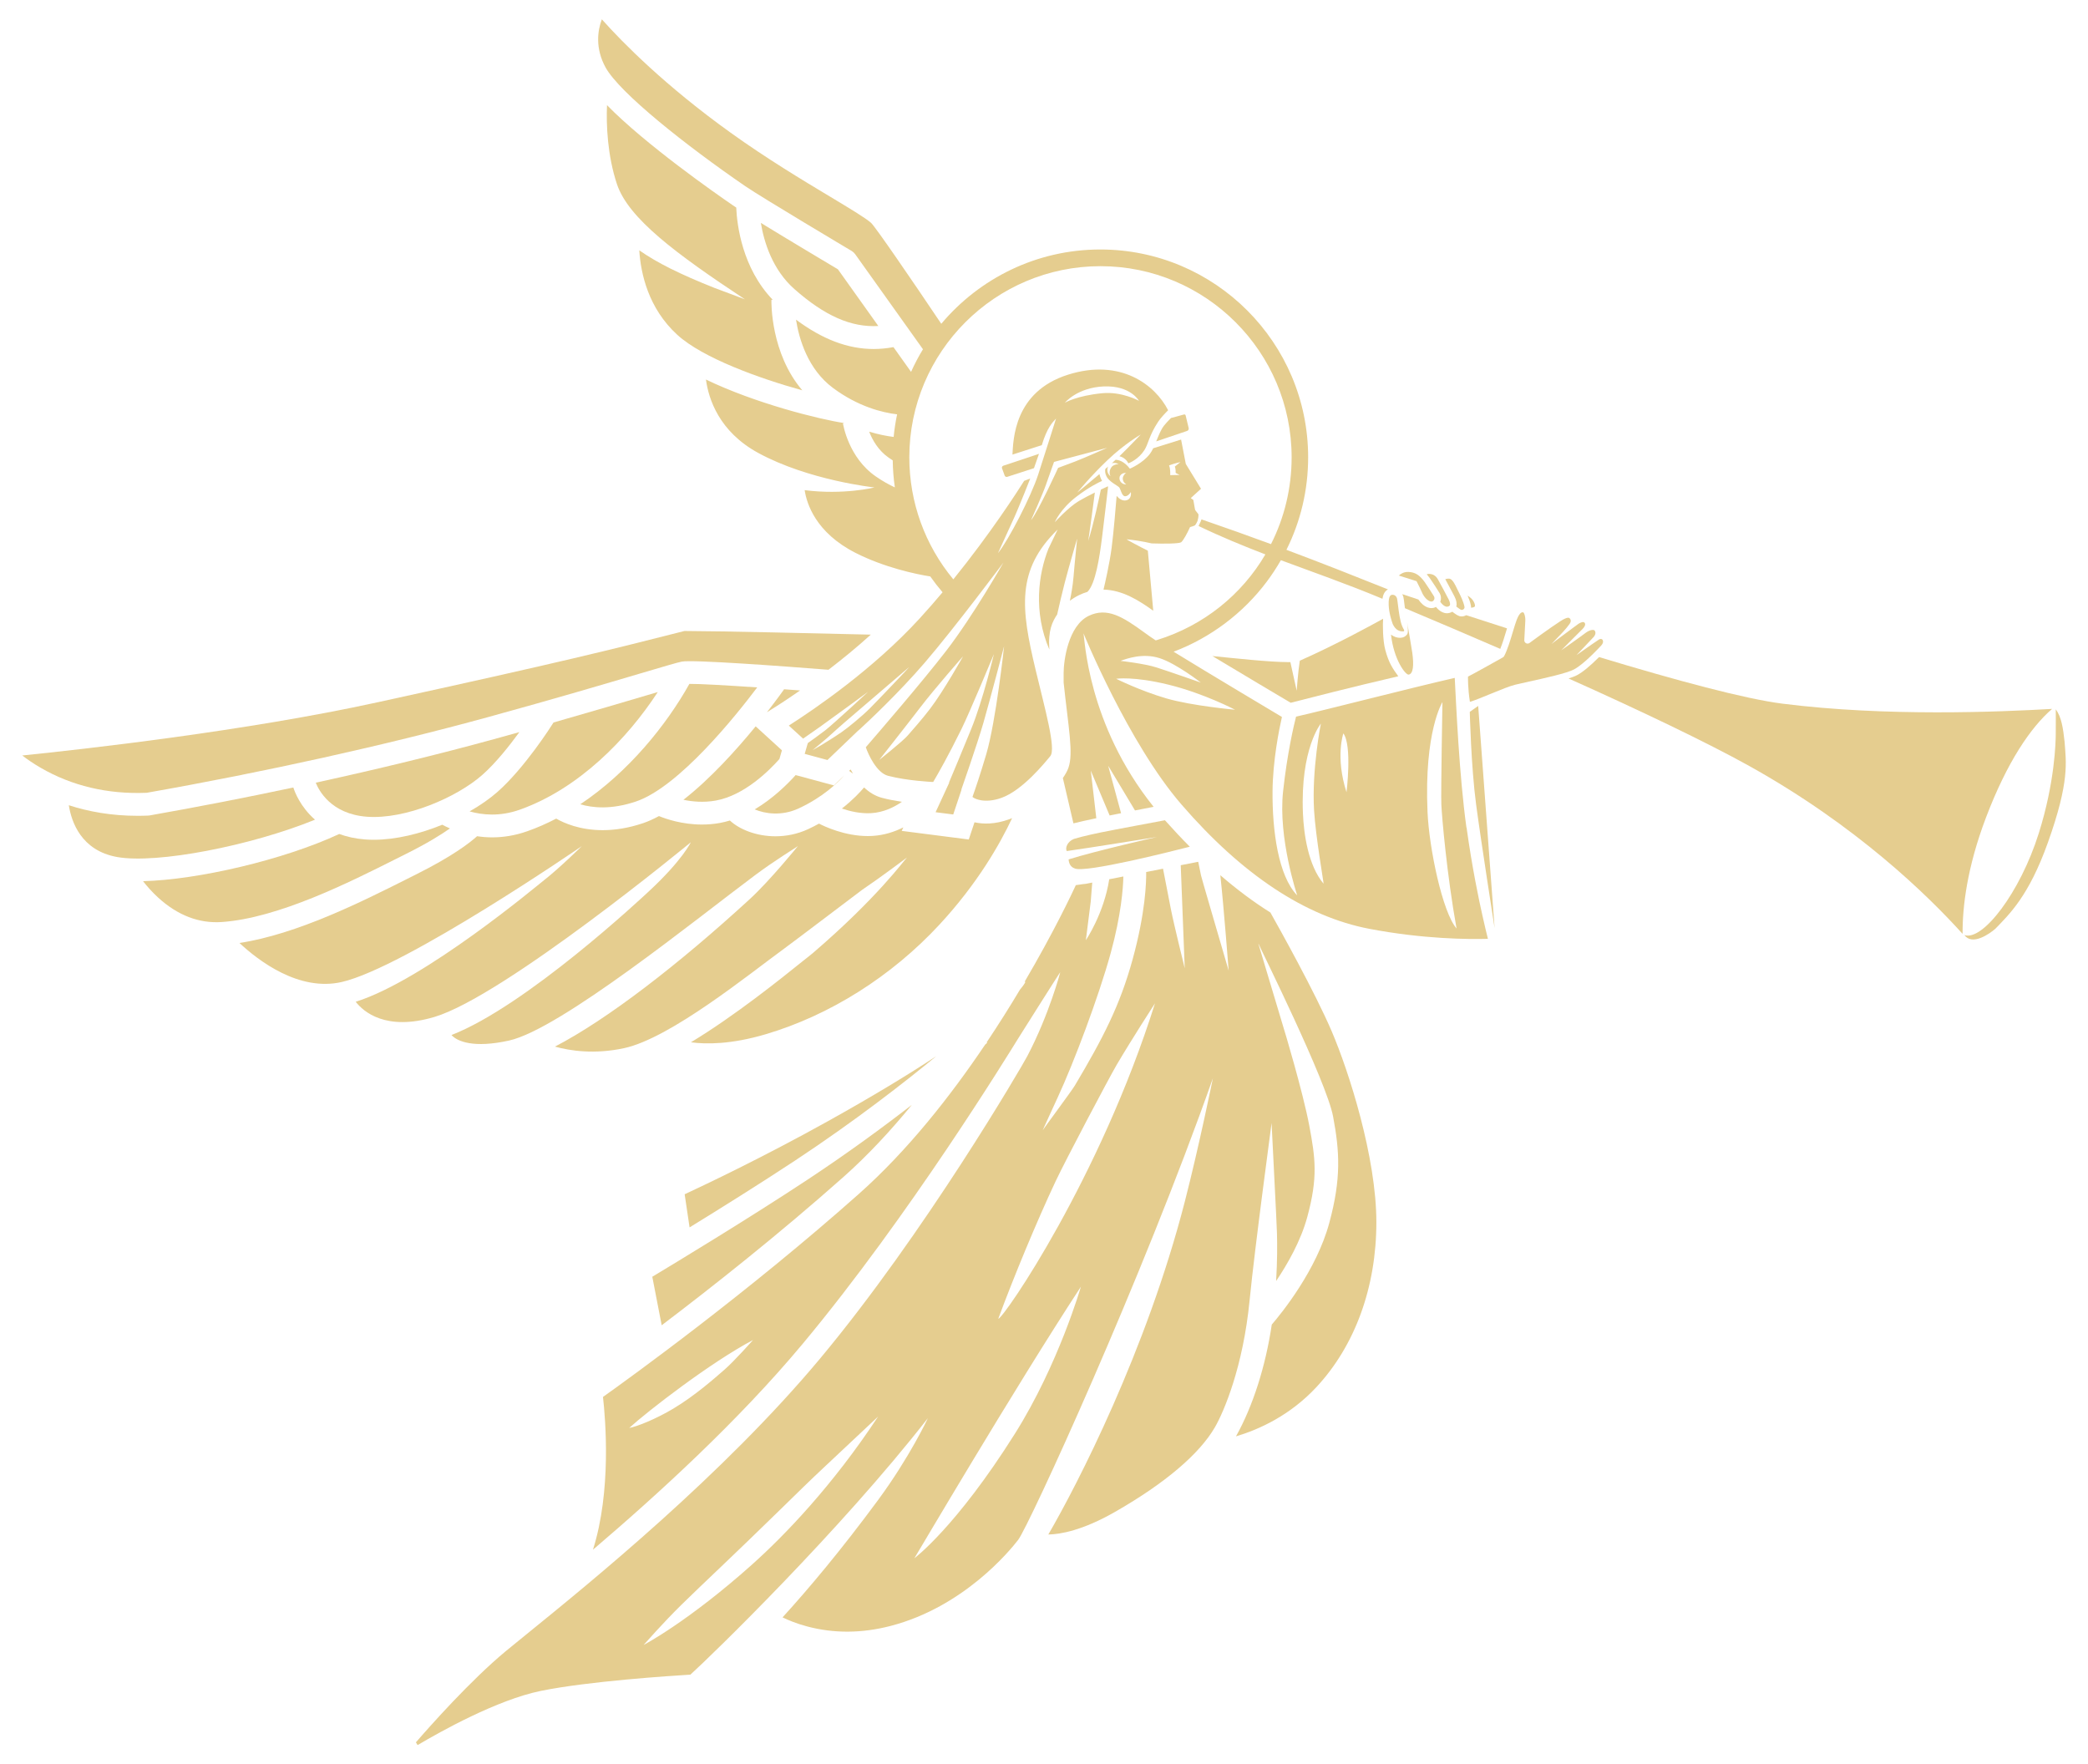
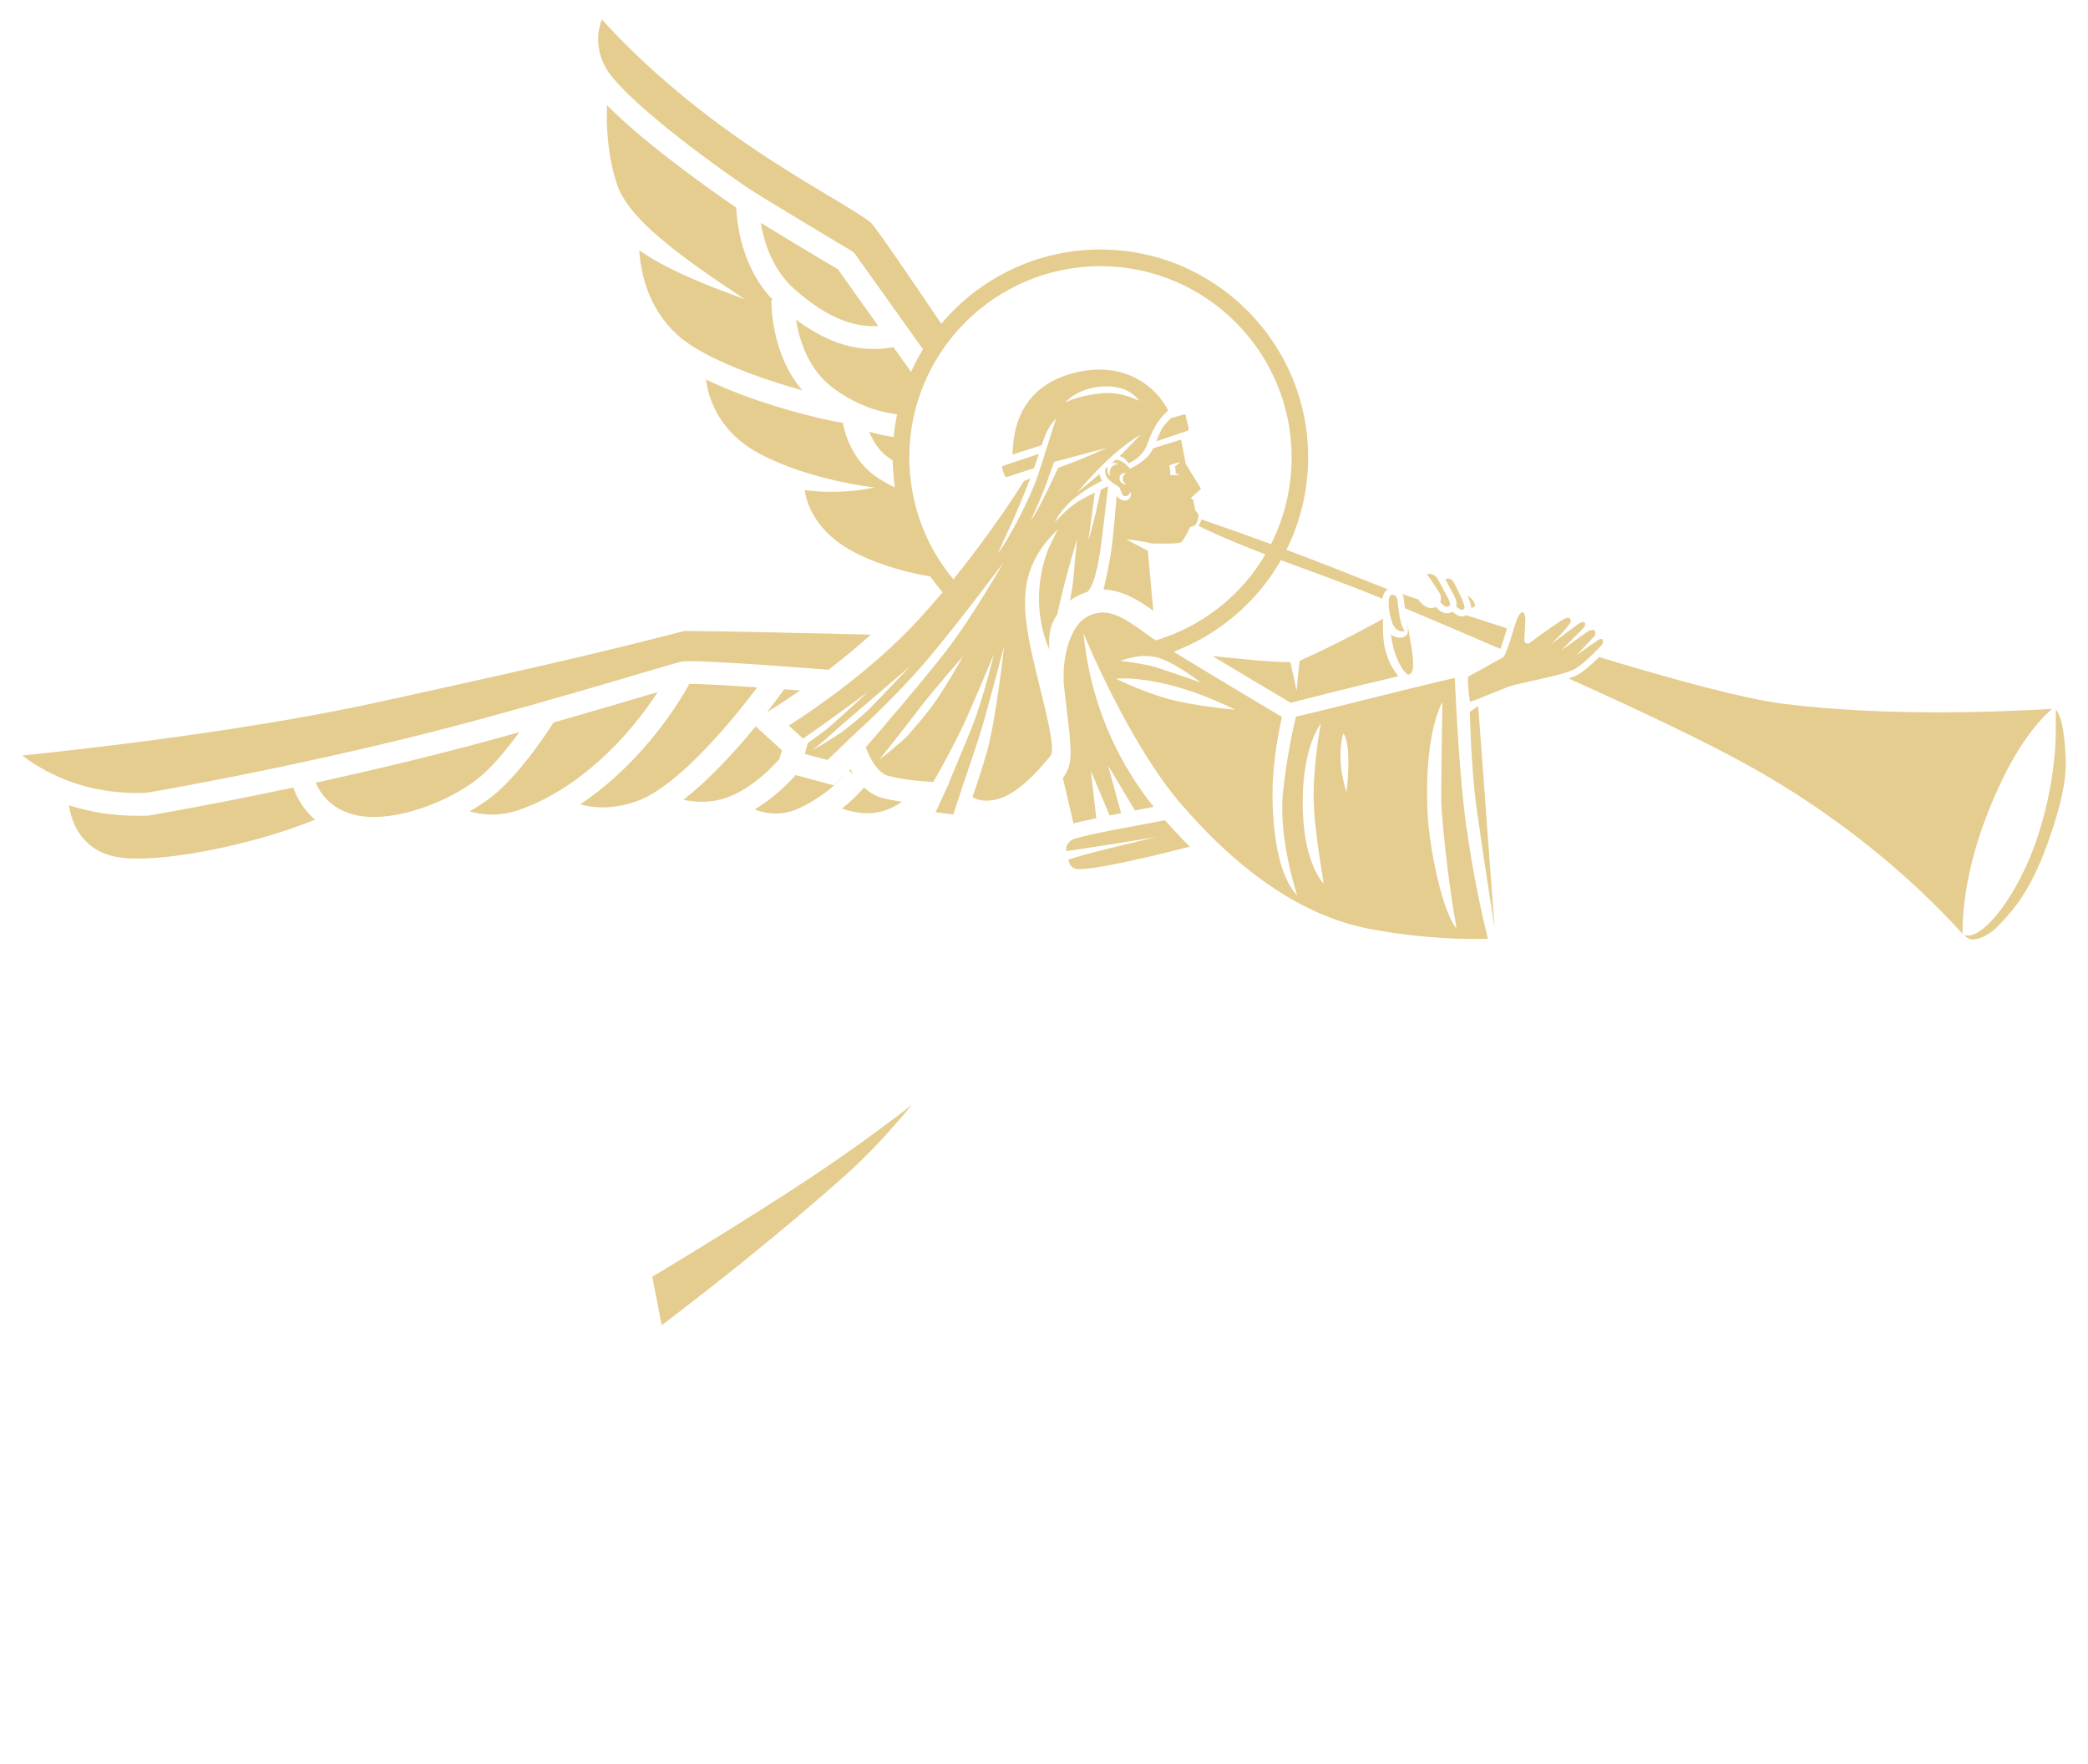
<svg xmlns="http://www.w3.org/2000/svg" id="Layer_1" viewBox="0 0 658 556">
  <defs>
    <style>
      .cls-1 {
        fill: #e5cd8f;
      }
    </style>
  </defs>
  <path class="cls-1" d="M250.36,91.11c9.54,8.42,17.88,12.11,26.43,11.62l-12.73-17.86c-3.02-1.8-15.33-9.14-24.29-14.63,1,6.03,3.63,14.73,10.59,20.87Z" />
  <path class="cls-1" d="M374.6,134.92l-.97-4.02c-.05-.22-.28-.35-.5-.29l-4.12,1.12c-.82.83-1.68,1.73-2.22,2.43-.97,1.26-1.69,3.12-2.43,4.93l9.75-3.3c.36-.12.56-.5.48-.86Z" />
  <path class="cls-1" d="M230.81,64.6c-5.23-3.59-27.4-19.06-39.52-31.46-.27,6.17.13,15.87,3.13,24.88,3.6,10.8,18.58,21.92,40.3,36.29l-9.58-3.59c-10.65-4.22-18.19-7.96-23.68-11.84.46,7.32,2.84,18.28,11.99,26.64,7.99,7.29,25.82,13.73,39.38,17.48-10.02-11.73-9.75-27.74-9.73-28.52h.42c-9.66-10.04-11.27-23.65-11.51-29.08-.48-.31-.89-.58-1.21-.8Z" />
  <path class="cls-1" d="M200.39,252.58c13.61-4.6,31.62-27.18,38.23-35.96-10.01-.68-18.27-1.14-21.37-1.11-7.23,12.93-19.19,27.8-34.38,37.94,3.79,1.12,9.72,1.76,17.52-.87Z" />
  <path class="cls-1" d="M250.74,244.24c-2.56,2.85-7.12,7.38-12.91,10.82,3.25,1.35,8.4,2.19,13.79-.28,7.58-3.48,12.36-8.1,14.49-10.46l-3.33,3.18-12.03-3.25Z" />
  <path class="cls-1" d="M163.77,255.16c18.64-6.6,33.93-22.37,43.52-37.08-1.08.32-2.23.66-3.44,1.02-7.34,2.17-17.24,5.1-29.41,8.57-.69,1.1-9.08,14.32-17.74,21.94-2.39,2.1-5.37,4.17-8.71,6.08,3.97,1.13,9.49,1.7,15.79-.53Z" />
  <path class="cls-1" d="M163.66,230.71c-2.6.73-5.28,1.47-8.05,2.23-17.29,4.75-36.36,9.39-56.1,13.7.92,2.34,4.73,9.86,16.08,10.73,12.18.92,28.35-6.09,36.36-13.14,4.25-3.74,8.57-9.19,11.72-13.52Z" />
  <path class="cls-1" d="M46.16,249.84c37.32-6.57,75.5-15.04,107.56-23.84,20.99-5.76,37.3-10.59,48.1-13.79,8-2.37,11.6-3.43,13.05-3.72,3.41-.68,32.46,1.49,46.21,2.57,4.26-3.26,8.84-6.99,13.34-11.07-15.7-.38-47.88-1.13-58.73-1.15l-.54.14c-22.62,5.74-37.57,9.53-96.32,22.36-41.49,9.06-92.4,14.75-111.82,16.73,1.59,1.22,3.51,2.55,5.76,3.85,9.88,5.74,21.11,8.4,33.4,7.91Z" />
  <path class="cls-1" d="M267.58,242.91l1.24.89c-.28-.45-.53-.9-.77-1.33l-.46.44Z" />
  <path class="cls-1" d="M274.48,256.25c4.05-.23,7.44-1.98,9.74-3.58-2.05-.31-4.22-.71-6.26-1.25-2.22-.58-4.09-1.8-5.66-3.28-1.18,1.41-3.51,3.92-6.99,6.65,2.48.85,5.79,1.64,9.17,1.46Z" />
  <path class="cls-1" d="M315.78,147.6l.82,2.25c.12.34.49.52.83.41l8.41-2.73c.56-1.54,1.1-3.07,1.58-4.52l-11.23,3.74c-.36.12-.55.51-.42.86Z" />
  <path class="cls-1" d="M453.69,186.94c.43.77.53,1.65.27,2.48-.02.07-.06.14-.09.21.34.51,1.16,1.49,2.09,1.57.17,0,.69-.09.9-.39.23-.34.1-1.03-.33-1.9-.54-1.07-2.59-4.93-3.38-6.31-.64-1.13-1.44-1.65-2.66-1.75-.36-.03-.65.04-.88.13.37.42.71.85,1.03,1.29.6.84,2.71,4.08,3.05,4.68Z" />
-   <path class="cls-1" d="M448.32,187.15c.93,1.69,1.91,2.19,2.3,2.33.31.11.6.12.79.02.29-.14.5-.39.59-.69.09-.29.05-.6-.1-.88-.28-.49-2.33-3.67-2.92-4.49-1.61-2.24-3.06-3.14-5.18-3.21-1.42-.04-2.44.64-2.99,1.14,1.85.59,3.71,1.18,5.59,1.77.88,1.72,1.41,2.85,1.92,4Z" />
  <path class="cls-1" d="M458.93,191.14c.67.53,1.33.98,1.56,1.04.23.06.56-.04.78-.25.21-.2.29-.45.23-.74-.32-1.64-1.18-3.36-1.87-4.74-.19-.38-.37-.73-.52-1.05-.44-.93-1.26-2.68-2.15-3-.38-.14-.99-.04-1.5.11.96,1.75,2.44,4.53,2.9,5.45.62,1.23.81,2.29.57,3.17Z" />
  <path class="cls-1" d="M463.57,191.49c.43-.01.97-.11,1.18-.36.19-.22-.01-1.43-1.05-2.5-.28-.29-.72-.61-1.21-.94.43.98.82,2.03,1.03,3.11.05.23.06.46.05.69Z" />
  <path class="cls-1" d="M438.93,196.71c.3.66.82,1.47,1.69,1.93.69.36,1.36.36,1.85.29,0-.15,0-.29.01-.42-.2-.33-.4-.7-.58-1.12-.73-1.68-1.09-4.6-1.35-6.74-.11-.87-.21-1.69-.29-2.02-.21-.83-.91-1.32-1.67-1.17-.26.05-1.07.21-.97,3.15.08,2.53.94,5.12,1.3,6.11Z" />
  <path class="cls-1" d="M459.98,194.17c-.65-.17-1.62-.86-2.3-1.4-.58.34-1.22.48-1.7.48-.07,0-.14,0-.2,0-1.55-.14-2.67-1.25-3.28-2.01-.06.04-.12.08-.18.11-.37.19-.79.28-1.23.28-.37,0-.75-.07-1.13-.2-1.1-.37-2.13-1.25-2.98-2.51-1.71-.56-3.4-1.13-5.09-1.69.15.28.28.57.36.89.11.45.21,1.21.33,2.26.05.39.1.83.16,1.28,9.79,4.12,19.94,8.44,30.04,12.82.71-1.72,1.39-3.98,2-6.03.05-.15.09-.29.13-.44-4.28-1.37-8.58-2.76-12.85-4.15-.44.25-.94.39-1.43.39-.22,0-.45-.03-.66-.08Z" />
  <path class="cls-1" d="M354.95,157.66c-1.27.32-2.41-.63-3.06-1.38-.24,3-.95,11.56-1.58,16.37-.65,4.96-2.1,11.26-2.56,13.15,6.06.12,11.35,3.55,15.68,6.66l-1.71-18.93c-2.14-1.04-6.95-3.61-6.66-3.58,5.02.5,7.58,1.28,7.86,1.29,4.14.14,8.53.09,9.28-.35.72-.53,2.08-3.12,2.82-4.79.19-.07.53-.17.83-.25l.72-.3c.35-.41.63-.93.82-1.41.09-.23.35-1.43.29-2.07l-.9-1.16c-.11-.13-.18-.29-.21-.46l-.51-2.91c-.29-.2-.55-.41-.81-.58l3.23-2.94-4.69-7.66c-.06-.1-.11-.17-.13-.29-.86-4.34-1.27-6.49-1.46-7.56l-8.78,2.74c-.33.67-.68,1.3-1.08,1.81-2.23,2.92-6.14,4.57-6.26,4.62,0,.01,0,.02,0,.03-1.86-2.43-3.65-2.81-4.53-2.82-.34.32-.69.64-1.01.94-.06.05-.12.11-.18.16.86-.36,2.19.22,2.19.22,0,0-1.67.09-2.31,1.03-.64.94-.73,1.88-.3,2.82,0,0-.98-.68-.98-1.97,0-.44.1-.79.25-1.08-.29.25-.58.51-.89.77-.1.48-.14,1.32.38,2.36.81,1.63,3.46,2.87,3.98,3.42.51.56.81,2.82,1.88,2.82s1.8-1.33,1.8-1.33c0,0,.43,2.14-1.41,2.61ZM372,145.61l-1.79,1.43s.33.51.28,1.99c.36.18,1.23.63,1.23.63l-2.95.07s.15-1.86-.36-3.07c1.69-.65,3.6-1.05,3.6-1.05ZM353.03,149.85c.71-1,1.88-.81,1.88-.81-.49.15-1.07,1.07-1.09,1.67-.02.6.19,1.35,1.13,1.92-1.82.11-2.63-1.77-1.92-2.78Z" />
  <path class="cls-1" d="M409.61,208.2c-.55,3.48-.98,9.46-.98,9.46l-1.99-9.01c-.21,0-.42,0-.63,0-5.87,0-16.98-1.22-23.94-1.91,8.85,5.34,21.48,12.82,24.67,14.72,4.67-1.19,18.9-4.87,33.91-8.35-1.59-2.25-2.93-3.92-4.11-8.35-.8-2.98-.82-8.09-.67-9.78-2.98,1.66-14.74,8.12-26.25,13.22Z" />
-   <path class="cls-1" d="M400.27,287.51c-5.27-3.31-10.5-7.22-15.7-11.71,1.08,9.96,2.63,30.09,2.63,30.09-4.75-16.3-8.29-28.33-8.72-30.02,0,0-.53-2.55-.88-4.3l-5.51,1.08,1.26,32.47s-3.37-13.58-4.36-18.6c-.52-2.66-1.95-10-2.48-12.77l-5.31,1.04c.05,3.09-.2,12.69-4.26,27.48-4.02,14.64-9.37,24.92-18.22,39.81-.96,1.62-9.99,13.78-10.14,14.11,0,0,3.27-7.22,4.75-10.39,5-10.78,12.87-31.56,16.68-45.43,3.34-12.17,3.92-20.55,4-24.17l-4.45.87c-1.7,10.9-7.37,19.2-7.37,19.2l1.54-12.19.47-5.96-2.05.4c-1.31.09-1.96.3-3.12.41-1.18,2.56-6.88,14.68-16.12,30.41l.24.12c-.14.28-.6,1.07-1.74,2.42-3.13,5.24-6.63,10.83-10.47,16.57l.15.16s-.24.22-.65.59c-10.86,16.13-24.36,33.32-39.75,47-35.11,31.21-72.23,58.01-80.67,64.01.81,7.13,2.69,29.73-3.16,48.14,20.47-17.45,45.79-40.55,66.02-64.79,33.59-40.25,65.07-91.62,68.02-96.37-.01.03,13.28-21.11,13.22-20.79,0,0-3.46,13.22-10.39,26.43-1.65,3.15-32.23,55.67-65.33,95.33-30.58,36.63-72.35,70.51-92.42,86.79-2.66,2.16-4.89,3.96-6.59,5.37-11.05,9.16-23.81,23.53-28.32,28.73l.53.87c7.14-4.23,25.05-14.26,38.8-17.07,15.11-3.08,41.08-4.76,47.16-5.13,6.34-5.7,47.14-45.29,74.85-80.83,0,0-5.65,12.19-15.78,25.92-11.51,15.59-21.66,27.69-30.02,36.86,1.72.85,4.36,1.96,7.75,2.86,8.44,2.25,17.31,2.19,26.37-.18,22.97-5.99,37.47-23.64,40.14-27.11,3.36-4.41,38.9-81.72,61.36-145.49,0,0-4.36,21.43-8.85,38.88-12.1,47.03-33.92,89.3-43.02,104.93,3.84-.07,10.79-1.28,21.01-7.12,15.71-8.98,26.61-18.22,31.52-26.73,2.77-4.81,8.84-18.9,10.9-39.9,1.68-17.12,6.92-55.58,6.93-55.94l1.41,28.23c-.04,1.27.79,8.78.02,21.59,3.7-5.5,7.8-12.74,9.82-20.18,3.41-12.57,2.55-18.54.62-28.85-1.97-10.48-7.97-30.51-8.14-30.94l-7.96-26.56c.72,1.79,21.51,43.49,23.61,54.66,2.07,11.05,2.61,19.51-1.2,33.57-4.03,14.88-14.99,28.38-18.12,32.02-1.96,13.2-5.96,25.73-11.28,35.22,7.3-2.17,17.03-6.58,25.36-15.53,12.18-13.09,18.88-31.54,18.88-51.96s-8.64-47.47-14.08-60.17c-5.25-12.25-16.49-32.41-19.34-37.46ZM228.23,431.68c-2.84,2.45-9.07,8.04-16.08,12.23-5.36,3.2-11.38,5.65-13.86,6.07,5.82-5.3,25.58-20.61,39.01-27.71,0,0-5.9,6.67-9.07,9.41ZM237.21,492.84c-20.36,18.22-34.39,25.53-34.39,25.53,5.77-6.42,8.8-9.78,17.62-18.18,27.16-25.83,29.17-28.36,39.43-37.98,1.81-1.7,16.85-15.82,16.85-15.82-14.37,21.81-29.49,37.47-39.52,46.45ZM319.84,451.78c-18.62,29.58-31.69,39.26-31.69,39.26.26-.34,31.18-52.99,52.48-85.58,0,0-7.06,24.51-20.79,46.32ZM314.58,415.6c4.88-13.22,12.2-30.85,18.09-43.37,3.08-6.54,16.79-32.52,19.25-36.7,4.75-8.08,12.06-19.37,12.06-19.37-17.32,55.04-47.62,99.2-49.4,99.44Z" />
  <path class="cls-1" d="M338.74,273.69c3.49,1.4,30.19-5.33,36.21-6.87-2.62-2.63-5.23-5.41-7.84-8.34-12.27,2.35-22.68,4.07-28.67,5.88-2.13.86-2.8,2.87-2.27,3.83,6.49-.89,28.4-4.43,28.4-4.43,0,0-19.4,4.41-27.82,7.06.06.77.32,2.35,1.99,2.87Z" />
  <path class="cls-1" d="M504.62,203.39c.58-.62.7-1.28.39-1.78-.13-.22-.58-.44-1.18-.04-2.23,1.47-7.03,4.89-7.03,4.89l5.48-5.8c.88-1.11.35-1.86.21-2-.2-.2-1.17-.39-2.68.68-2.05,1.56-7.81,5.59-7.81,5.59l6.79-6.8c1.04-1.1.76-1.72.54-1.93-.36-.35-1.1-.13-1.84.34-1.03.7-1.73,1.31-2.93,2.16-1.76,1.25-5.64,4.25-5.64,4.25,0,0,2.38-2.48,3.5-3.67.93-.99,1.67-1.91,2.08-2.49,0-.01,1.01-1.08.17-1.95-.27-.28-.8-.23-1.5.11-.91.27-6.24,4.05-11.18,7.67-.32.23-.75.26-1.09.07-.35-.19-.56-.56-.54-.96,0,0,.26-4.81.32-6.09.07-1.44-.39-2.61-.66-2.67-.29-.06-1.04-.22-2.04,2.32-.34.86-.76,2.27-1.21,3.75-.81,2.72-1.74,5.8-2.76,7.71-.09.17-.23.31-.4.41-2.5,1.41-9.19,5.15-10.99,6.05,0,0-.1,3.48.6,7.96,3-.87,11.01-4.59,14.2-5.38,1.12-.28,2.68-.62,4.43-1.01,5.01-1.1,11.87-2.61,14.19-3.84,1.96-1.04,5.01-3.72,8.58-7.55Z" />
  <path class="cls-1" d="M225.54,252.28c8.99-1.61,16.8-9.39,20.08-13.09l.79-2.75-8.27-7.55c-5.99,7.31-14.29,16.55-22.77,23.14,2.8.59,6.37.93,10.17.25Z" />
  <path class="cls-1" d="M208.51,417.63c15.67-11.88,36.86-28.58,57.37-46.81,7.64-6.79,14.84-14.56,21.48-22.66-9.03,7-20.23,15.22-32.85,23.56-18.93,12.49-41.89,26.37-48.95,30.61l2.96,15.3Z" />
  <path class="cls-1" d="M650.62,233.73c-.46-4.24-.99-7.82-2.78-10.21.04.24.01,5.24,0,7.62-.01,2.7-.28,15.34-5.35,31.44-5.93,18.82-17.73,34.07-23.43,32.08,2.45,3.45,7.91-.38,9.75-1.99,4.45-4.61,10.54-10.34,16.53-27.1,6.94-19.4,5.74-25.38,5.28-31.85Z" />
  <path class="cls-1" d="M646.71,223.39c-16.55.95-52.38,2.49-85-1.65-11.83-1.5-33.32-7.28-57.79-14.68-2.82,2.82-5.18,4.77-6.93,5.69-.65.35-1.58.7-2.68,1.06,22.14,9.9,43.57,20.13,56.94,27.57,33.74,18.77,56.24,40.72,67.23,52.91-.06-8.42,1.37-20.86,7.38-36.68,6.68-17.59,14.14-28.46,20.84-34.23Z" />
-   <path class="cls-1" d="M260.77,353.39c-20.24,11.26-38.55,19.95-45.01,22.95l1.55,10.44c9.8-6.02,22.21-13.78,33.23-21.05,19-12.54,34.7-24.82,44.54-32.92-8.59,5.67-19.77,12.49-34.31,20.58Z" />
-   <path class="cls-1" d="M217.73,265.36s-2.59,5.63-13.24,15.51c-2.21,2.05-38.58,36.09-62.21,45.29,1.8,2.04,7.03,4.2,18.11,1.75,16.22-3.57,59.43-38.61,77.46-52.05,6.54-4.88,12.69-8.55,13.6-9.24,0,0-8.85,10.91-15.14,16.68-22.42,20.59-44.98,37.99-61.43,46.51,4.74,1.32,12.43,2.51,21.79.49,14.67-3.16,39.64-23.52,50.41-31.34,3.03-2.2,24.23-18.29,24.51-18.48,6.42-4.36,14.24-10.26,14.24-10.26-1.01.97-9.37,12.7-29.74,30.17-.65.56-1.69,1.34-2.97,2.37-6.97,5.61-21.57,17.35-35.39,25.69,4.76.64,12.62.69,23.5-2.52,20.26-5.98,39.73-18.26,54.84-34.58,12.05-13.02,19.1-25.48,22.88-33.54-.29.12-.59.25-.88.35-4.62,1.68-8.35,1.55-10.97.96l-1.81,5.42-21.13-2.71.51-1.1c-2.72,1.36-6.02,2.48-9.79,2.69-.47.03-.94.04-1.4.04-7.24,0-13.62-3.01-15.39-3.92-1.1.6-2.24,1.2-3.46,1.76-3.43,1.58-6.95,2.23-10.26,2.23-6.02,0-11.37-2.17-14.36-4.97-1.04.32-2.11.58-3.19.78-1.94.35-3.82.49-5.6.49-6.25,0-11.33-1.75-13.56-2.67-1.68.91-3.33,1.67-4.95,2.22-4.79,1.62-9.08,2.22-12.78,2.22-7.23,0-12.25-2.26-14.65-3.64-2.94,1.53-5.96,2.87-9.09,3.97-3.97,1.41-7.71,1.94-11.09,1.94-1.68,0-3.27-.14-4.76-.36-2.22,2.01-7.64,6.25-19.02,11.94l-3.11,1.56c-14.03,7.06-34.62,17.4-52.75,20.14,5.99,5.6,18.77,15.39,32.24,12.3,19.92-4.57,75.11-42.42,75.65-42.82,0,0-7.18,7.06-11.8,10.65-2.12,1.65-37.71,31.58-59.46,38.4,2.44,3.12,9.49,9.35,24.82,4.78,21.97-6.56,80.27-54.61,80.86-55.1Z" />
  <path class="cls-1" d="M92.44,248.16c-14.93,3.17-30.17,6.14-45.27,8.8-.15.03-.31.04-.47.05-1.14.05-2.27.07-3.37.07-8.31,0-15.52-1.35-21.64-3.33.81,5.19,3.86,14.29,15.23,16.32,12.52,2.23,42.21-3.55,62.35-11.77-4.68-4.09-6.43-8.88-6.83-10.14Z" />
  <path class="cls-1" d="M247.02,217.21l.05.04c-.28.39-2.27,3.2-5.39,7.2,1.65-1.01,5.47-3.4,10.45-6.87-1.71-.13-3.42-.25-5.11-.38Z" />
-   <path class="cls-1" d="M128.08,269.02c6.55-3.27,10.91-5.99,13.71-7.96-.94-.41-1.75-.82-2.41-1.17-6.99,2.85-14.64,4.74-21.6,4.74-.93,0-1.84-.03-2.74-.1-3.1-.24-5.79-.86-8.13-1.72-17.62,8.19-44.58,14.44-61.83,14.87,1.21,1.55,2.82,3.41,4.81,5.22,6.13,5.57,12.86,8.15,20.01,7.65,17.81-1.23,40.22-12.5,55.05-19.96l3.13-1.57Z" />
  <path class="cls-1" d="M462.12,260.76c-2.29-16.56-3.23-38.75-3.68-47.14-13.92,3.18-39.68,9.85-50.01,12.21-.74,2.89-2.77,11.54-4.08,23.49-1.63,14.8,4.45,32.85,4.45,32.85-5.99-6.16-7.87-20.44-7.78-32.76.07-9.72,2.1-19.7,2.96-23.48l-.35-.21c-1.09-.65-22.6-13.47-33.79-20.35,11.58-4.38,21.91-12.11,29.36-22.07,1.63-2.18,3.11-4.44,4.45-6.77,10.4,3.87,20.88,7.51,32.01,12.16.16-1.13.6-2.37,1.74-2.96-10.8-4.32-21.05-8.37-32-12.47,4.49-8.99,6.84-18.89,6.84-29.16,0-36.1-29.37-65.48-65.48-65.48-20.1,0-38.11,9.11-50.13,23.42-9.76-14.54-20.47-30.12-22.09-31.78-1.81-1.61-7.02-4.73-13.05-8.35-8.37-5.02-19.83-11.9-31.24-20.09-20.56-14.76-33.83-28.17-40.59-35.73-1.35,3.58-2.13,9.14,1.18,15.17,4.4,7.99,25.29,24.56,44.05,37.43,5.01,3.44,33.22,20.24,33.51,20.4.43.26.8.6,1.09,1l21.37,29.97c-1.39,2.28-2.64,4.66-3.75,7.12l-5.55-7.79c-2.09.39-4.17.59-6.23.59-8.12,0-16.12-3.03-24.48-9.25.97,6.17,3.75,15.63,11.63,21.5,7.97,5.94,15.61,7.79,20.23,8.34-.49,2.33-.86,4.71-1.09,7.12-2.16-.27-4.79-.77-7.72-1.67,1.01,2.58,2.86,5.92,6.15,8.2.44.3.87.58,1.28.85.04,2.87.26,5.71.67,8.52-1.78-.82-3.8-1.93-6-3.45-8.6-5.93-10.28-16.3-10.36-16.74l.45-.08c-7.74-1.13-28.12-6.22-43.62-13.72.83,6.14,4.14,16.42,16.49,23.14,15.89,8.64,36.43,10.85,36.63,10.87,0,0-9.72,2.42-22.01.85.62,4.18,3.44,13.39,16.08,19.79,9.03,4.58,18.99,6.7,23.5,7.4,1.21,1.72,2.5,3.38,3.88,4.99-2.33,2.77-4.76,5.56-7.27,8.3-14.66,15.99-33.08,28.54-41.19,33.71l4.51,4.11c1.25-.87,3.25-2.25,5.21-3.64,3.21-2.27,15.27-11.12,15.27-11.12,0,0-10.87,10.09-13.52,12.15-2.03,1.57-4.45,3.28-5.48,4.01l-.98,3.4,7.17,1.94,9.66-9.26h0s.07-.04.13-.09l.5-.44h0c2.41-2.21,12.17-11.34,20.35-20.86,9.41-10.95,24.81-31.56,24.81-31.56,0,0-9.41,16.59-17.96,27.71-7.33,9.53-21.5,25.96-25.4,30.47.76,2.26,3.41,8.06,6.99,9,6.06,1.59,13.87,1.93,13.95,1.94h.3c1.55-2.62,4.83-8.39,8.87-16.6,2.74-5.56,10.26-23.69,10.26-23.69,0,0-3.42,14.46-7.19,23.69-2.73,6.71-5.91,14.28-6.98,16.82h.09s-4.3,9.32-4.3,9.32l5.56.71,2.6-7.79-.04-.07s4.99-14.25,6.93-20.96c2.22-7.7,6.54-24.21,6.54-24.21,0,0-2.57,23.74-5.65,34.13-1.87,6.3-3.4,10.8-4.32,13.37l.51.35c.06.04,3.19,1.92,8.7-.08,6.63-2.41,13.53-10.97,15.32-13.13,1.89-2.29-1.67-14.77-4.67-27.35-4.54-19.03-6.17-31.28,6.98-44.05l-2.89,6.03c-3.19,8-4.83,19.98.28,31.79-.46-6.03.98-8.85,2.46-11.05.67-2.96,1.6-7,2.39-10.02,1.41-5.39,3.91-13.92,3.91-13.92,0,.19-.77,7.44-1.15,12.13-.23,2.81-.76,5.66-1.15,7.5.86-.66,1.79-1.25,2.82-1.75.92-.45,1.83-.8,2.73-1.07,2.52-2.51,3.79-10.75,4.59-17.13.78-6.21,1.77-14.84,1.91-16.02-.05-.02-.09-.05-.13-.08-.31.14-1.1.51-2.15,1.01-.54,2.65-2.24,10.68-3.99,16.18.28-1.52,1.75-12.58,2.1-15.26-1.71.85-3.62,1.83-5.06,2.69-3.34,1.99-7.57,6.67-7.57,6.67,0,0,1.73-4.17,6.86-8.08,3.99-3.04,6.92-4.45,8.03-4.93-.4-.73-.7-1.57-.81-2.16-3.44,2.92-7.01,5.83-7.01,5.83,0,0,4.19-5.13,9.58-10.26,5.39-5.13,10.44-8.04,10.44-8.04,0,0-3.41,3.64-6.71,6.84.81.2,2.06.76,2.81,2.24.53-.2,3.19-1.31,5.03-4.13,1.29-1.98,1.44-4.55,4.36-8.98.76-1.16,2.14-2.62,3.14-3.62-4.1-8.01-14.96-16.4-31.47-11.23-17.18,5.38-17.31,20.61-17.59,25.21l9.25-2.98c1.67-5.55,3.41-7.22,4.49-8.38,0,0-3.42,10.86-5.65,17.71-2.22,6.84-9.32,20.61-12.66,24.72,6.24-13.6,5.39-11.8,6.93-15.48.75-1.8,1.98-4.78,3.24-8.04l-1.9.71c-2.16,3.42-10.64,16.62-22.33,31.05-8.96-10.8-13.87-24.32-13.87-38.45,0-33.22,27.02-60.24,60.24-60.24s60.24,27.02,60.24,60.24c0,9.78-2.32,19.09-6.5,27.35-6.88-2.54-14.08-5.11-21.91-7.8-.25.85-.78,1.66-.9,2.09,7.13,3.43,14.09,6.28,21.04,8.95-7.4,12.61-19.34,22.39-34.12,26.97,0,0-.25.06-.44.12-1.28-.83-2.22-1.49-3.56-2.47-6.84-4.99-11.76-8.05-17.57-5.25-6.43,3.11-7.88,14.04-7.89,17.98v3.01c1.46,13.92,3.18,22.33,1.49,26.95-.35.96-.95,2.03-1.73,3.16l3.33,14.28c1.9-.47,4.39-1.03,7.21-1.62-.44-4-1.74-14.99-1.74-14.99l5.94,14.13c1.18-.24,2.38-.48,3.6-.72l-4.06-14.95,8.45,14.08c2-.39,3.98-.77,5.87-1.14-21.01-26.19-21.7-53.4-22.11-54.69,0,0,14.11,34.56,30.86,53.93,19.15,22.16,39.07,35.35,59.2,39.2,17.07,3.26,31.38,3.33,37.4,3.16-.49-1.87-1.02-4.22-1.69-7.16-1.14-5.02-3.3-15.33-5.04-27.9ZM273.99,223.35c-2.4,2.39-6.8,6.01-8.77,7.36-4.88,3.34-9.15,5.69-9.15,5.69l4.49-3.76s4.45-4.06,8.3-7.31c3.85-3.25,17.71-15.23,17.66-15.1-.04.13-10.14,10.74-12.53,13.13ZM293.07,223.39c-2.56,3.36-5.47,6.59-7.01,8.38-1.54,1.8-8.98,7.7-8.98,7.7,0,0,9.03-11.44,12.83-16.42,4.7-6.16,13.6-16.25,13.6-16.25,0,0-6.07,10.86-10.44,16.59ZM347.9,121.78c8.38-.34,11.03,4.53,11.03,4.53,0,0-5.38-2.99-11.55-2.4-8.04.77-11.8,2.99-11.8,2.99,0,0,3.93-4.79,12.32-5.13ZM329.68,152.57c1.2-3.42,2.48-7.01,2.48-7.01l16.77-4.45s-7.1,3.16-10.01,4.28c-2.91,1.11-5.47,2.05-5.47,2.05,0,0-6.24,13.69-8.55,16.51,0,0,3.59-7.96,4.79-11.38ZM365.43,207.4c5.3,1.71,13,7.7,13,7.7,0,0-10.26-3.59-14.03-4.79-3.76-1.2-11.29-2.05-11.29-2.05,1.88-.68,7.01-2.57,12.32-.86ZM367.48,220.06c-8.21-2.4-15.74-6.16-15.74-6.16,0,0,5.47-.86,16.59,1.88,11.12,2.74,20.87,7.87,20.87,7.87,0,0-13.52-1.2-21.73-3.59ZM417.1,278.48c-4.88-5.82-6.23-15.74-6.5-22.15-.86-20.44,5.65-28.31,5.65-28.31,0,0-2.91,14.54-2.14,27.37.49,8.21,3.08,22.92,2.99,23.1ZM424.33,249.65c-3.58-11.14-.99-18.55-.99-18.55,2.82,3.85.99,18.55.99,18.55ZM449.86,255.81c-1.11-25.32,4.7-34.56,4.7-34.56,0,0-.51,28.57-.34,32.33.17,3.76,1.71,21.9,4.79,39.01-4.45-5.13-8.65-25.28-9.15-36.78Z" />
  <path class="cls-1" d="M443.44,196.16c-.13-.84-.27-1.49-.27-1.49,0,0,.1.59.27,1.49Z" />
  <path class="cls-1" d="M443.95,212.58c1.39-.27,1.66-2.85,1.11-6.88-.2-1.48-1.15-6.89-1.62-9.55.2,1.33.4,3.13.03,3.68-1.07,1.61-3.43,1.44-5.12.15.9,8.02,4.67,12.86,5.6,12.6Z" />
  <path class="cls-1" d="M463.18,224.32s.4,17.24,1.99,29.17c1.59,11.93,5.83,38.99,5.83,38.99l-5.17-70.02-2.65,1.86Z" />
</svg>